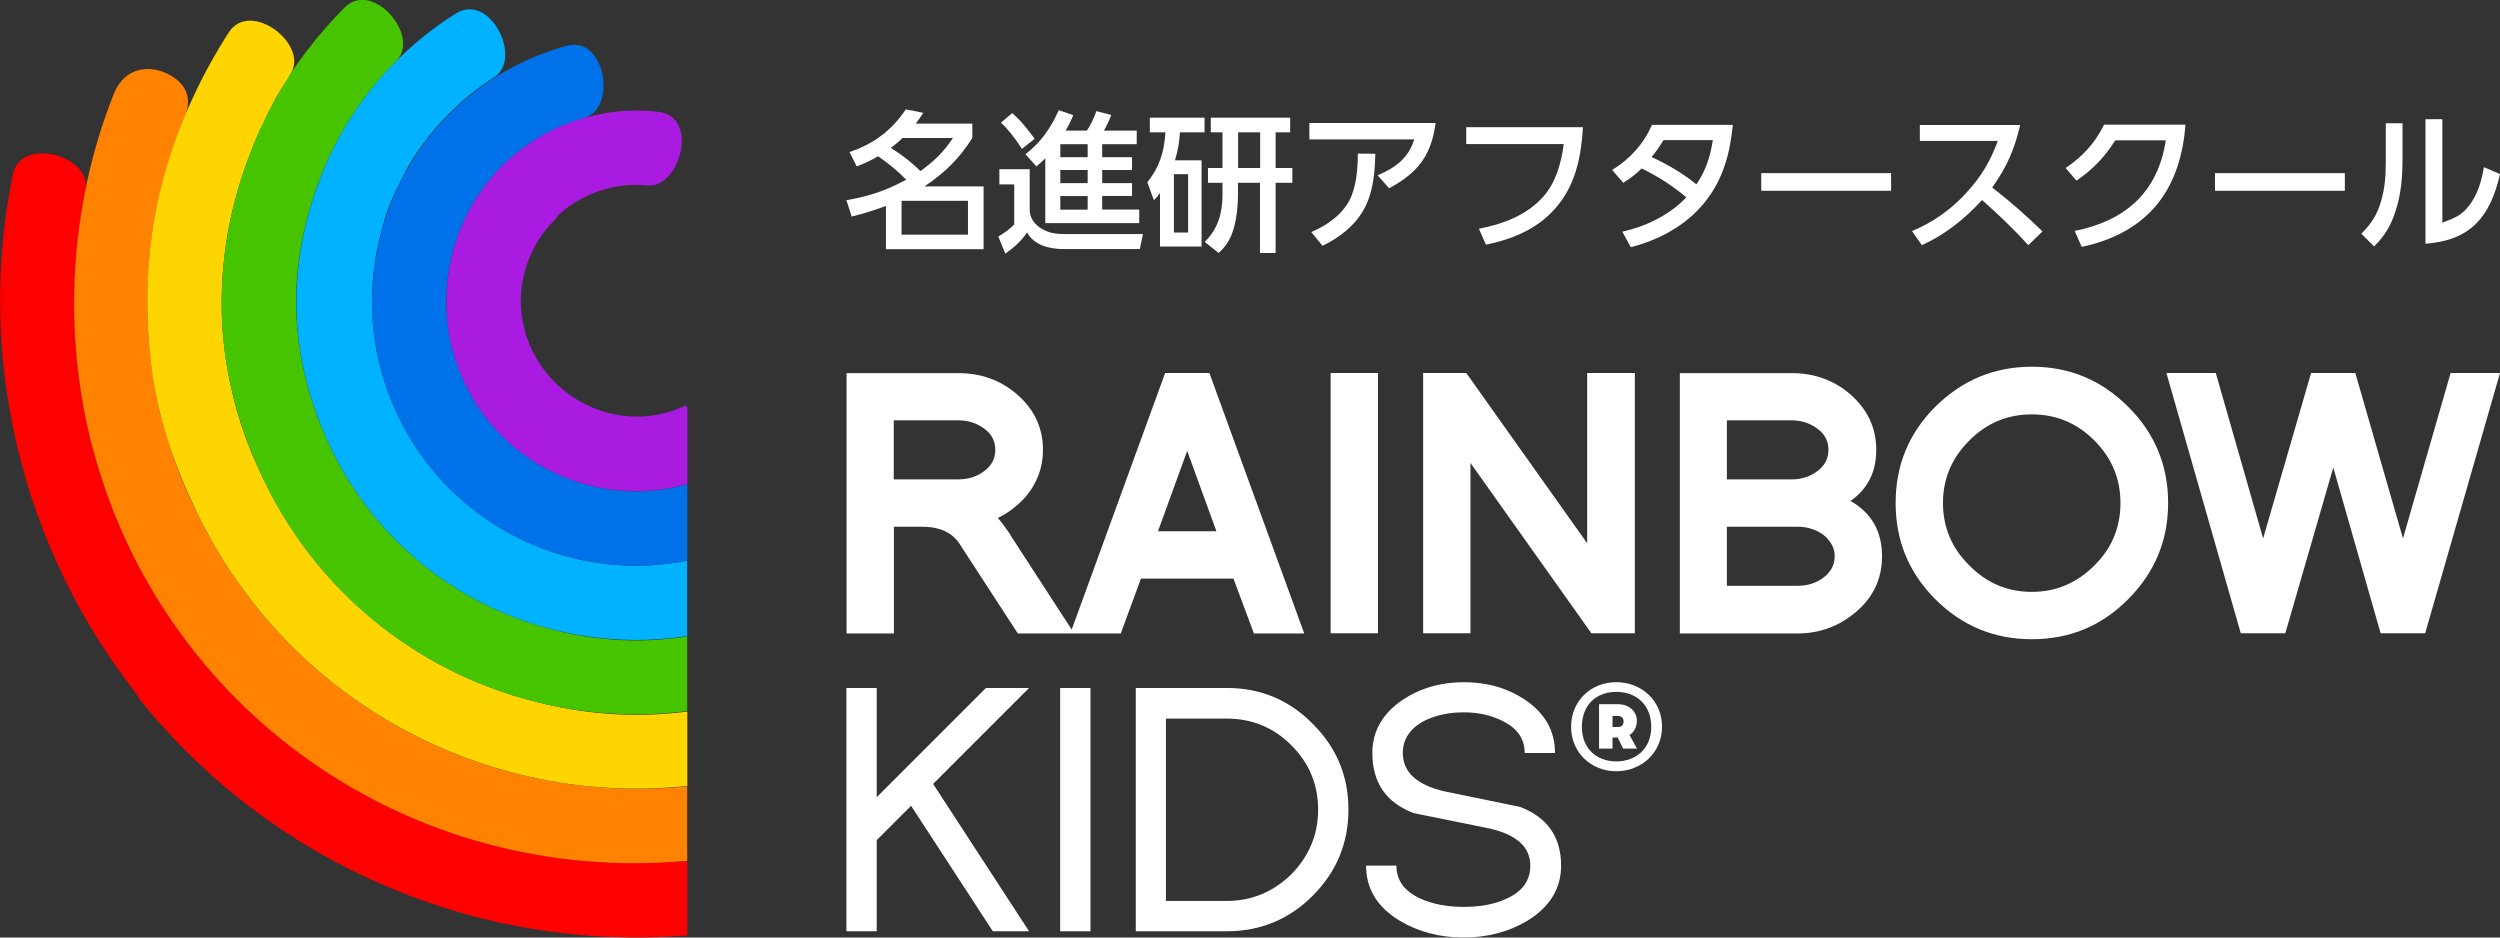
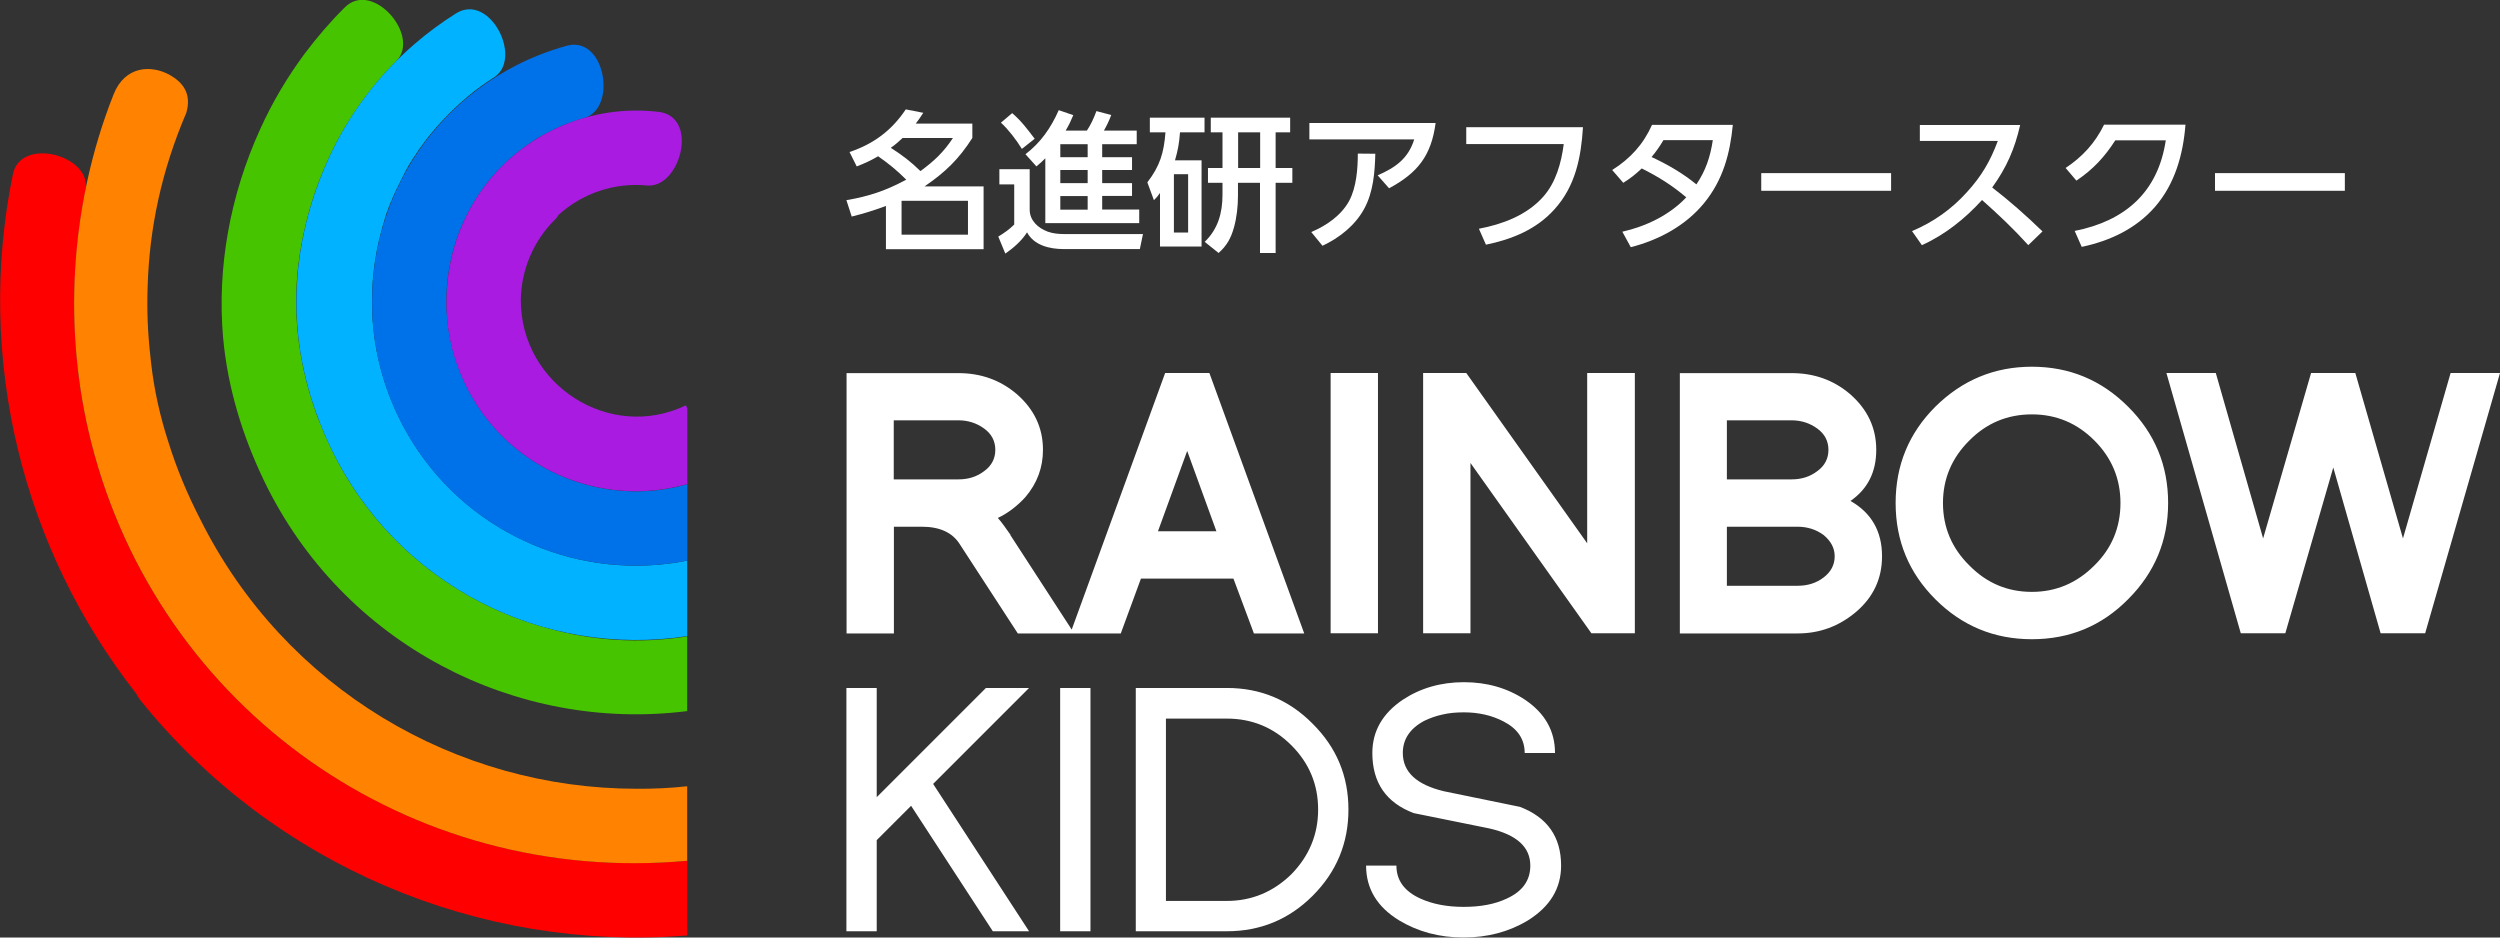
<svg xmlns="http://www.w3.org/2000/svg" version="1.1" id="LOGOS" x="0px" y="0px" viewBox="0 0 160 60" style="enable-background:new 0 0 160 60;" xml:space="preserve">
  <rect x="0" y="0" width="160" height="60" fill="#333333" stroke="none" />
  <style type="text/css">
	.st0{fill:#FFFFFF;}
	.st1{fill-rule:evenodd;clip-rule:evenodd;fill:#FF0000;}
	.st2{fill-rule:evenodd;clip-rule:evenodd;fill:#FF8300;}
	.st3{fill-rule:evenodd;clip-rule:evenodd;fill:#FFD500;}
	.st4{fill-rule:evenodd;clip-rule:evenodd;fill:#47C400;}
	.st5{fill-rule:evenodd;clip-rule:evenodd;fill:#00B2FF;}
	.st6{fill-rule:evenodd;clip-rule:evenodd;fill:#0072E9;}
	.st7{fill-rule:evenodd;clip-rule:evenodd;fill:#A91BE1;}
</style>
  <g id="ORIGINAL_HORIZONTAL_LOGO">
    <g>
      <g>
        <path class="st0" d="M56.2,10c-0.48,0.28-0.85,0.45-1.37,0.65l-0.46-0.92c1.54-0.52,2.69-1.37,3.6-2.73l1.12,0.22     c-0.15,0.24-0.31,0.46-0.48,0.69h3.62v0.92c-0.87,1.36-1.73,2.19-3.06,3.1h3.78v4.02H56.7v-2.77c-0.76,0.28-1.39,0.48-2.19,0.68     l-0.34-1.05c1.47-0.25,2.52-0.61,3.83-1.31C57.38,10.88,56.92,10.51,56.2,10z M60.99,8.83h-3.22c-0.24,0.22-0.48,0.44-0.76,0.63     c0.76,0.49,1.25,0.86,1.9,1.49C59.79,10.3,60.38,9.75,60.99,8.83z M57.7,12.85v2.17h4.25v-2.17H57.7z" />
        <path class="st0" d="M65.9,10.83v2.59c0,0.69,0.53,1.17,1.14,1.4c0.35,0.13,0.73,0.16,1.09,0.16h5.02l-0.2,0.96h-4.88     c-0.88,0-1.89-0.23-2.34-1.07c-0.33,0.53-0.88,1.01-1.39,1.36l-0.45-1.09c0.37-0.22,0.72-0.47,1.02-0.77V11.8h-0.95v-0.97H65.9z      M66.22,8.88l-0.82,0.65c-0.35-0.57-0.85-1.23-1.34-1.68l0.72-0.61C65.38,7.76,65.73,8.24,66.22,8.88z M66.33,10.65l-0.7-0.78     c0.98-0.75,1.63-1.69,2.13-2.82l0.93,0.32c-0.15,0.36-0.29,0.66-0.49,0.99h1.36c0.26-0.39,0.45-0.81,0.61-1.25l0.95,0.25     c-0.13,0.35-0.29,0.68-0.47,1h2.1v0.87h-2.21v0.83h1.91v0.82h-1.91v0.84h1.91v0.82h-1.91v0.87h2.37v0.87H66.9v-4.15     C66.7,10.33,66.54,10.48,66.33,10.65z M67.86,9.23v0.83h1.75V9.23H67.86z M67.86,10.88v0.84h1.75v-0.84H67.86z M67.86,12.55v0.87     h1.75v-0.87H67.86z" />
        <path class="st0" d="M76.9,10.26v5.52h-2.66v-3.43c-0.14,0.2-0.21,0.29-0.39,0.46l-0.42-1.14c0.81-1.05,1.06-1.9,1.16-3.2h-1     V7.53h3.5v0.94h-1.57c-0.05,0.69-0.13,1.13-0.32,1.79H76.9z M75.13,11.15v3.73h0.91v-3.73H75.13z M78.25,8.47h-0.76V7.53h5.08     v0.94h-0.93v2.28h1.07v0.95h-1.07v4.49h-1V11.7h-1.41v0.84c0,0.66-0.08,1.39-0.26,2.03c-0.19,0.67-0.45,1.15-0.98,1.62     l-0.89-0.71c0.85-0.82,1.14-1.85,1.14-3.02V11.7h-0.93v-0.95h0.93V8.47z M80.65,10.75V8.47h-1.41v2.28H80.65z" />
        <path class="st0" d="M91.88,7.87c-0.28,2.09-1.14,3.19-2.98,4.18l-0.73-0.83c1.13-0.49,1.96-1.07,2.34-2.3H83.8V7.87H91.88z      M83.92,14.85c0.97-0.41,1.92-1.06,2.43-2c0.46-0.87,0.55-2.04,0.55-3.02l1.12,0.01c-0.03,1.2-0.13,2.45-0.71,3.52     c-0.58,1.07-1.59,1.86-2.67,2.37L83.92,14.85z" />
        <path class="st0" d="M101.31,8.14c-0.12,1.93-0.48,3.77-1.82,5.25c-1.15,1.29-2.73,1.93-4.39,2.27l-0.45-1.02     c1.51-0.29,3.03-0.85,4.09-2.02c0.84-0.93,1.18-2.19,1.34-3.4h-6.24V8.14H101.31z" />
        <path class="st0" d="M105.07,10.78c-0.4,0.38-0.72,0.63-1.18,0.92l-0.71-0.82c1.16-0.73,1.99-1.64,2.55-2.89h5.17     c-0.18,1.86-0.63,3.53-1.84,5.01c-1.18,1.44-2.89,2.36-4.69,2.82l-0.54-0.99c1.5-0.34,3.02-1.06,4.09-2.2     C107,11.85,106.13,11.31,105.07,10.78z M109.62,8.97h-3.16c-0.24,0.4-0.46,0.72-0.76,1.08c1.02,0.47,2,1.04,2.87,1.75     C109.17,10.91,109.46,10.03,109.62,8.97z" />
        <path class="st0" d="M121.03,11.08v1.13h-8.31v-1.13H121.03z" />
        <path class="st0" d="M130.72,14.81l-0.91,0.88c-0.93-1.03-1.93-1.98-2.96-2.89c-1.08,1.19-2.38,2.23-3.85,2.89l-0.63-0.9     c1.37-0.58,2.52-1.39,3.52-2.5c0.93-1.02,1.49-1.98,1.97-3.27h-4.99V8h6.42c-0.35,1.54-0.87,2.72-1.79,4     C128.63,12.87,129.7,13.82,130.72,14.81z" />
        <path class="st0" d="M137.92,13.24c-1.22,1.4-2.89,2.18-4.69,2.56l-0.45-1.02c3.22-0.64,5.33-2.47,5.83-5.8h-3.23     c-0.69,1.07-1.42,1.86-2.49,2.58l-0.69-0.81c1.09-0.73,1.88-1.59,2.46-2.77h5.21C139.72,9.89,139.2,11.76,137.92,13.24z" />
-         <path class="st0" d="M150.07,11.08v1.13h-8.31v-1.13H150.07z" />
-         <path class="st0" d="M153.76,10.19c0,1.13-0.09,2.24-0.44,3.31c-0.29,0.91-0.7,1.61-1.38,2.27l-0.81-0.81     c0.65-0.67,1.02-1.23,1.27-2.13c0.25-0.89,0.29-1.62,0.29-2.54v-2.4h1.07V10.19z M156.31,14.25c0.74-0.28,1.23-0.45,1.72-1.1     c0.55-0.72,0.79-1.58,0.94-2.45l1.03,0.44c-0.62,2.72-1.86,4.24-4.77,4.46V7.63h1.08V14.25z" />
+         <path class="st0" d="M150.07,11.08v1.13h-8.31v-1.13H150.07" />
      </g>
    </g>
    <path class="st0" d="M160,23.87h-3.16l-3.05,10.59l-3.05-10.59h-2.83l-3.07,10.59l-3.03-10.59h-3.16l4.76,16.66h2.85l3.07-10.61   l3.03,10.61h2.85L160,23.87z M135.71,32.19c0,1.57-0.56,2.91-1.67,4c-1.13,1.13-2.46,1.69-4,1.69c-1.56,0-2.89-0.56-4-1.69   c-1.13-1.11-1.69-2.45-1.69-4c0-1.54,0.56-2.88,1.69-4c1.1-1.11,2.43-1.67,4-1.67c1.56,0,2.89,0.56,4,1.67   C135.15,29.3,135.71,30.64,135.71,32.19z M138.76,32.19c0-2.4-0.85-4.46-2.56-6.16c-1.71-1.71-3.76-2.56-6.16-2.56   c-2.39,0-4.45,0.85-6.18,2.56c-1.69,1.69-2.54,3.74-2.54,6.16c0,2.42,0.85,4.47,2.54,6.16c1.71,1.71,3.77,2.56,6.18,2.56   c2.42,0,4.47-0.85,6.16-2.56C137.9,36.65,138.76,34.6,138.76,32.19z M117.02,28.79c0,0.56-0.24,1.02-0.71,1.36   c-0.47,0.36-1.02,0.53-1.65,0.53h-4.14V26.9h4.14c0.62,0,1.17,0.18,1.65,0.53C116.78,27.77,117.02,28.23,117.02,28.79z    M117.42,35.6c0,0.55-0.24,1-0.71,1.36c-0.47,0.36-1.03,0.53-1.67,0.53h-4.52v-3.78h4.52c0.64,0,1.19,0.18,1.67,0.53   C117.18,34.63,117.42,35.08,117.42,35.6z M120.45,35.6c0-1.6-0.68-2.78-2.02-3.54c1.1-0.76,1.65-1.85,1.65-3.27   c0-1.41-0.56-2.6-1.69-3.58c-1.05-0.89-2.29-1.33-3.72-1.33h-7.16v16.66h7.54c1.41,0,2.65-0.46,3.74-1.38   C119.89,38.22,120.45,37.04,120.45,35.6z M104.63,40.54V23.87h-3.05v10.9l-7.74-10.9h-2.76v16.66h3.03v-10.9l7.74,10.9H104.63z    M88.19,40.54V23.87h-3.03v16.66H88.19z M75.98,28.86L77.85,34h-3.74L75.98,28.86z M83.47,40.54L77.4,23.87h-2.83L68.5,40.54h3.23   l1.29-3.51h5.92l1.31,3.51H83.47z M63.7,28.79c0,0.56-0.24,1.02-0.71,1.36c-0.47,0.36-1.02,0.53-1.65,0.53H57.2V26.9h4.14   c0.62,0,1.17,0.18,1.65,0.53C63.46,27.77,63.7,28.23,63.7,28.79z M68.75,40.54l-4.09-6.3h0.02c-0.15-0.21-0.29-0.4-0.42-0.59   c-0.13-0.19-0.27-0.35-0.4-0.5c0.65-0.31,1.24-0.76,1.76-1.33c0.76-0.89,1.13-1.9,1.13-3.03c0-1.41-0.56-2.6-1.69-3.58   c-1.05-0.89-2.29-1.33-3.72-1.33h-7.16v16.66h3.03v-6.83H59c1.14,0,1.95,0.37,2.42,1.11l3.72,5.72H68.75z" />
    <path class="st0" d="M99.91,55.4c0-1.84-0.88-3.09-2.63-3.76l-4.87-1c-1.75-0.42-2.63-1.23-2.63-2.45c0-0.87,0.45-1.56,1.36-2.05   c0.37-0.18,0.76-0.32,1.18-0.41c0.42-0.1,0.87-0.14,1.36-0.14c0.95,0,1.79,0.19,2.54,0.58c0.9,0.46,1.36,1.13,1.36,2.02h1.94   c0-1.41-0.64-2.54-1.91-3.4c-1.14-0.76-2.45-1.13-3.92-1.13c-1.48,0-2.79,0.38-3.92,1.13c-1.29,0.87-1.94,2.01-1.94,3.4   c0,1.9,0.88,3.18,2.65,3.85c0.8,0.16,1.61,0.33,2.42,0.49c0.82,0.16,1.62,0.33,2.42,0.49c1.75,0.4,2.62,1.19,2.62,2.38   c0,0.95-0.5,1.65-1.51,2.11c-0.76,0.36-1.68,0.53-2.76,0.53c-1.07,0-1.99-0.18-2.76-0.53c-1.02-0.46-1.54-1.16-1.54-2.11h-1.94   c0,1.47,0.7,2.63,2.09,3.49c1.22,0.74,2.6,1.11,4.14,1.11c1.54,0,2.91-0.36,4.12-1.09C99.21,58.02,99.91,56.85,99.91,55.4    M84.36,51.81c0,1.59-0.57,2.97-1.71,4.14c-1.17,1.14-2.55,1.71-4.14,1.71h-3.89V45.99h3.89c1.62,0,3,0.57,4.14,1.71   C83.79,48.84,84.36,50.21,84.36,51.81z M86.3,51.81c0-2.14-0.76-3.97-2.29-5.49c-1.51-1.53-3.34-2.29-5.49-2.29h-5.83V59.6h5.83   c2.15,0,3.98-0.76,5.49-2.27C85.54,55.8,86.3,53.96,86.3,51.81z M69.79,59.6V44.03h-1.94V59.6H69.79z M65.86,59.6l-6.14-9.43   l6.14-6.14H63.1l-6.99,6.99v-6.99h-1.94V59.6h1.94v-5.83l2.2-2.2l5.23,8.03H65.86z" />
-     <path class="st0" d="M103.2,46.53v-0.71h0.38c0.12,0,0.33,0.09,0.33,0.34c0,0.3-0.21,0.37-0.33,0.37H103.2z M104.29,47.04   c0.33-0.21,0.47-0.56,0.47-0.92c0-0.54-0.45-1.05-1.2-1.05h-1.22v2.84h0.86v-0.71h0.33l0.35,0.71h0.89L104.29,47.04z M103.44,48.73   c-1.27,0-2.2-0.84-2.2-2.2c0-1.43,0.93-2.25,2.2-2.25c1.28,0,2.24,0.82,2.24,2.25C105.68,47.89,104.72,48.73,103.44,48.73z    M103.44,49.36c1.61,0,2.93-1.19,2.93-2.85c0-1.68-1.32-2.85-2.93-2.85c-1.6,0-2.89,1.18-2.89,2.85   C100.55,48.17,101.84,49.36,103.44,49.36z" />
    <path class="st1" d="M43.99,55.09c-0.38,0.03-0.77,0.06-1.15,0.08c-17.3,1.05-32.77-10.13-37.01-26.89   c-0.41-1.63-0.71-3.3-0.89-5.01L4.94,23.2c-0.03-0.26-0.05-0.53-0.07-0.8l-0.02-0.25c-0.02-0.24-0.03-0.49-0.05-0.73l-0.01-0.25   c-0.01-0.28-0.02-0.55-0.03-0.83l0-0.02l0-0.19c-0.01-0.77-0.01-1.54,0.03-2.31l0.01-0.13l0.01-0.13l0,0l0-0.03   c0.09-1.76,0.3-3.55,0.66-5.36c0.44-2.22-4.16-3.47-4.65-1C-1.59,23,1.46,35.15,8.72,44.39c0.06,0.13,0.14,0.26,0.24,0.39   c8.49,10.59,21.71,16.16,35.03,15.09V55.09z" />
    <path class="st2" d="M43.99,50.32c-1.1,0.12-2.2,0.17-3.29,0.16c-11.46-0.01-22.46-6.36-27.89-17.26c-0.81-1.57-1.5-3.21-2.03-4.92   c-0.53-1.63-0.91-3.3-1.11-5.07l-0.04-0.37c-0.17-1.49-0.24-3-0.18-4.55c0.11-3.68,0.88-7.37,2.47-11.08   c0.37-1.25-0.24-1.97-1.05-2.43C9.69,4.14,8,4.2,7.27,6.04c-2.86,7.22-3.22,15.19-1.44,22.24c4.33,17.13,20.39,28.44,38.15,26.81   V50.32z" />
-     <path class="st3" d="M14.54,23.55c-0.04-0.24-0.08-0.48-0.11-0.71 M12.61,32.81c5.87,12.2,18.65,18.84,31.38,17.49v-4.76   c-3.13,0.4-6.21,0.21-9.13-0.49c-7.58-1.72-14.33-6.76-17.96-14.31l-0.07-0.14c-1.09-2.21-1.87-4.58-2.29-7.06   c-0.04-0.24-0.08-0.48-0.11-0.71l0-0.01c-0.06-0.39-0.1-0.78-0.14-1.17c-0.01-0.15-0.03-0.31-0.04-0.46   c-0.01-0.09-0.01-0.17-0.02-0.26c-0.01-0.14-0.02-0.29-0.02-0.43c-0.14-3.21,0.32-6.56,1.53-9.94l0.03-0.09   c0.06-0.17,0.12-0.34,0.19-0.5c0.09-0.23,0.18-0.46,0.27-0.69l0.04-0.11c0.12-0.29,0.25-0.59,0.38-0.88l0.03-0.06l0.01-0.02   l0.02-0.03l0.02-0.05l0.01-0.01l0.03-0.06l0.01-0.01l0.04-0.08l0.01-0.02l0.03-0.06l0,0l0.03-0.06l0.01-0.02l0.02-0.03l0.02-0.05   l0-0.01l0.03-0.06l0.01-0.01l0.02-0.04L17,7.55l0.01-0.02l0.03-0.06l0,0l0.03-0.05l0.01-0.03l0.02-0.03l0.02-0.05l0-0.01l0.03-0.06   l0.01-0.02l0.02-0.04l0.02-0.04l0.01-0.02l0.03-0.06l0,0l0.03-0.05L17.28,7l0.02-0.03l0.03-0.05l0-0.01l0.03-0.06l0.01-0.02   l0.02-0.04l0.02-0.04l0.01-0.02l0.03-0.06l0-0.01l0.03-0.05l0.02-0.03l0.01-0.03l0.03-0.05l0,0l0.03-0.06l0.01-0.02l0.02-0.04   l0.02-0.04l0.01-0.01l0.03-0.06l0-0.01l0.03-0.05l0.02-0.03l0.01-0.02l0.03-0.05l0,0l0.03-0.05l0.01-0.02l0.02-0.03l0.02-0.04   l0.01-0.01l0.03-0.05l0.03-0.05l0.02-0.03l0.01-0.02l0.03-0.05l0,0L18,5.7l0.01-0.02l0.02-0.03l0.03-0.04l0.01-0.01l0.03-0.05   l0.01-0.01l0.03-0.04l0.02-0.03l0.01-0.02l0.03-0.05l0,0l0.03-0.05l0.01-0.02l0.02-0.03l0.03-0.04l0.01-0.01l0.03-0.05l0.01-0.01   l0.03-0.04l0.02-0.03l0.01-0.02l0.03-0.05l0,0l0.03-0.05l0.01-0.02L18.5,4.9l0.03-0.04l0-0.01l0.04-0.07l0.02-0.04   c1.23-1.88-2.55-4.79-3.94-2.68C13.79,3.4,13,4.82,12.32,6.31C9.67,11.99,9,17.64,9.66,23.23C10.06,26.63,11.09,29.66,12.61,32.81z   " />
    <path class="st4" d="M16.89,30.75c5.05,10.5,16.14,16.14,27.09,14.76v-4.78c-3.07,0.49-6.09,0.27-8.91-0.52   c-5.87-1.58-11.05-5.61-13.89-11.52c-0.28-0.59-0.54-1.19-0.78-1.8l-0.07-0.17l-0.09-0.25l-0.06-0.18   c-0.04-0.12-0.08-0.23-0.12-0.35l-0.01-0.02l-0.01-0.03c-0.69-2.09-1.07-4.25-1.09-6.44c-0.01-1.68,0.2-3.37,0.6-5.03   c0.33-1.39,0.8-2.78,1.43-4.17c1.1-2.44,2.61-4.56,4.39-6.35c1.57-1.6-1.52-5.2-3.3-3.43c-0.92,0.91-1.77,1.9-2.56,2.95   c-1.1,1.48-2.07,3.1-2.86,4.85c-1.92,4.22-2.77,8.85-2.37,13.36C14.57,24.79,15.5,27.85,16.89,30.75" />
    <path class="st5" d="M27.43,8.76c0.06-0.07,0.12-0.15,0.18-0.22 M21.18,28.69c4.23,8.8,13.63,13.43,22.8,12.02v-4.83   c-0.22,0.04-0.44,0.08-0.66,0.12l-0.07,0.01c-0.1,0.02-0.2,0.03-0.3,0.04c-0.12,0.02-0.23,0.03-0.35,0.04l-0.16,0.02   c-0.1,0.01-0.2,0.02-0.29,0.03l-0.11,0.01c-6.75,0.54-13.45-3.05-16.56-9.52c-1.19-2.48-1.73-5.11-1.67-7.68   c0.02-1.2,0.17-2.4,0.45-3.6l0.01-0.03c0.04-0.17,0.09-0.35,0.13-0.52l0.02-0.07l0-0.01l0.02-0.07l0.04-0.15l0.02-0.07l0.01-0.03   l0.01-0.05l0.02-0.06l0.01-0.02l0.02-0.07l0-0.01l0.02-0.06l0.01-0.04l0.01-0.03l0.02-0.07v0l0.02-0.07l0.02-0.07l0.02-0.06l0-0.01   l0.05-0.14l0-0.01l0.02-0.05l0.01-0.03l0.03-0.07l0,0l0.03-0.07l0.01-0.03l0.01-0.04l0.02-0.06l0-0.01l0.03-0.07l0.01-0.02   l0.02-0.05l0.02-0.05l0.01-0.02l0.03-0.07l0-0.01l0.03-0.06l0.02-0.04l0.01-0.03l0.03-0.07l0,0l0.03-0.07l0.01-0.03l0.02-0.05   l0.02-0.06l0.01-0.02l0.03-0.07l0.01-0.01l0.03-0.06l0.02-0.04l0.01-0.03l0.03-0.07l0.11-0.23l0.03-0.05l0.02-0.05l0.05-0.1   l0.03-0.07l0.04-0.07l0.02-0.04l0.04-0.09l0.01-0.01l0.06-0.12l0.01-0.02l0.07-0.14l0,0l0.07-0.14l0.01-0.02l0.06-0.12l0.02-0.04   l0.02-0.04l0.05-0.09l0.03-0.05l0.05-0.09l0.02-0.04l0.03-0.05l0.06-0.11l0.02-0.02l0.08-0.13l0,0l0.08-0.13l0.01-0.02l0.07-0.11   L26.6,9.9l0-0.01l0.07-0.11l0.03-0.04l0.06-0.09l0.01-0.02l0.07-0.1l0.02-0.03l0.01-0.01l0.08-0.11l0.09-0.12l0.08-0.11l0.01-0.02   l0.08-0.1l0.02-0.03l0.07-0.09l0.03-0.04l0.07-0.09l0.02-0.03c0.06-0.07,0.12-0.15,0.18-0.22l0.1-0.12   c0.13-0.16,0.26-0.31,0.4-0.46l0.08-0.09l0.02-0.03l0.1-0.1l0.01-0.01l0.1-0.11c0.1-0.11,0.2-0.21,0.3-0.31l0.03-0.03   c0.14-0.14,0.28-0.27,0.42-0.41l0.01-0.01l0.1-0.09c0.18-0.17,0.37-0.33,0.56-0.49l0.11-0.1c0.54-0.45,1.1-0.85,1.69-1.23   c1.85-1.2-0.28-5.44-2.45-4.08c-0.92,0.58-1.81,1.23-2.64,1.95c-2.3,1.98-4.22,4.47-5.55,7.42c-1.31,2.91-2.04,6.08-2.02,9.2   C18.98,22.64,19.78,25.76,21.18,28.69z" />
    <path class="st6" d="M25.47,26.63c3.41,7.1,11.13,10.72,18.52,9.25v-4.89c-0.43,0.12-0.86,0.22-1.29,0.29l-0.03,0.01l-0.21,0.03   l-0.11,0.02c-0.06,0.01-0.12,0.02-0.18,0.02c-5.02,0.61-10.09-1.98-12.4-6.79c-0.86-1.79-1.24-3.68-1.2-5.54   c0.03-1.62,0.38-3.26,1.09-4.83c0.56-1.23,1.3-2.33,2.18-3.27l0.01-0.01c0.22-0.23,0.45-0.46,0.68-0.67l0.01-0.01   c0.32-0.29,0.65-0.56,0.99-0.81l0.01-0.01l0.13-0.09l0,0l0.13-0.09l0.01-0.01c0.17-0.12,0.34-0.23,0.52-0.34l0.01-0.01l0.13-0.08   l0.13-0.07l0.02-0.01l0.12-0.07l0.02-0.01c0.27-0.15,0.55-0.29,0.83-0.43l0.02-0.01l0.14-0.06l0,0l0.14-0.06l0.01,0l0.14-0.06   l0.15-0.06c0.15-0.06,0.29-0.11,0.44-0.17l0.01,0l0.14-0.05l0.01,0c0.2-0.07,0.4-0.13,0.61-0.19c2.12-0.62,1.33-5.3-1.13-4.62   c-1.13,0.31-2.24,0.74-3.28,1.28c-3.27,1.68-6.01,4.43-7.65,8.03c-0.99,2.18-1.48,4.47-1.52,6.72   C23.75,21.52,24.28,24.15,25.47,26.63" />
    <path class="st7" d="M29.76,24.56c2.59,5.4,8.66,8,14.23,6.42v-4.84l-0.09-0.2c-4.88,2.35-10.58-1.31-10.57-6.75   c0.03-1.92,0.81-3.78,2.19-5.14c0.09-0.09,0.17-0.19,0.23-0.3c1.53-1.39,3.59-2.08,5.66-1.88c2.12,0.2,3.36-4.39,0.75-4.71   c-1.11-0.13-2.22-0.11-3.3,0.06c-3.9,0.61-7.44,3.11-9.19,6.97c-0.71,1.57-1.06,3.21-1.09,4.83C28.52,20.88,28.9,22.78,29.76,24.56   " />
  </g>
</svg>